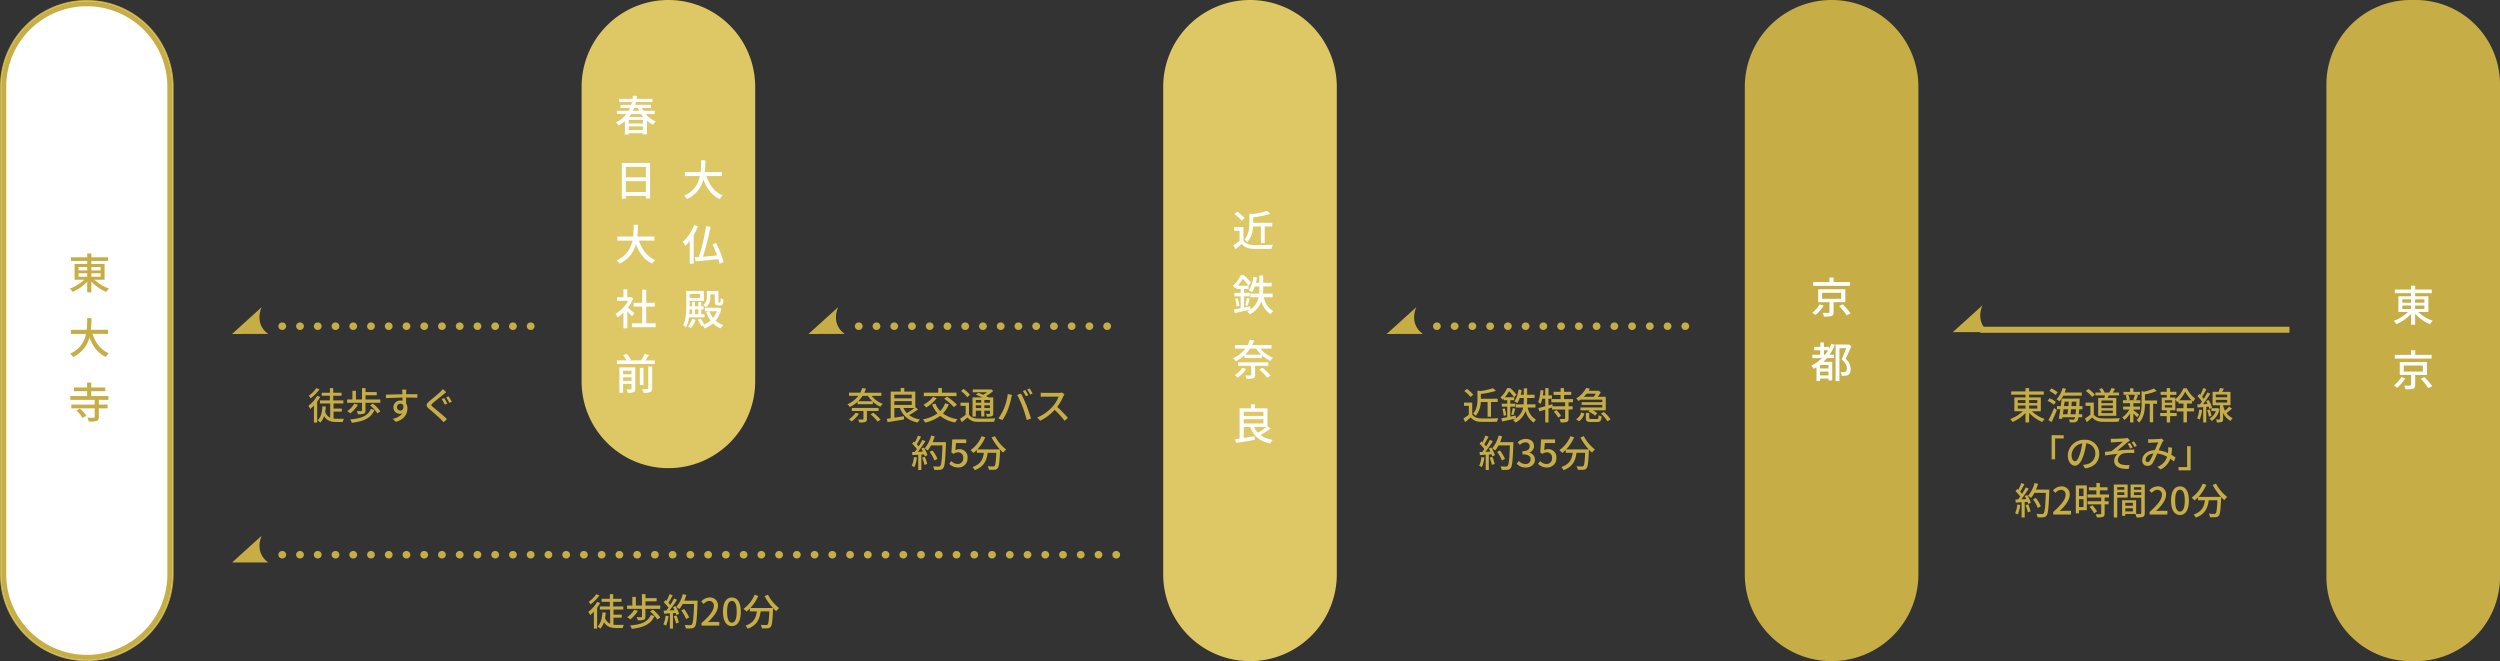
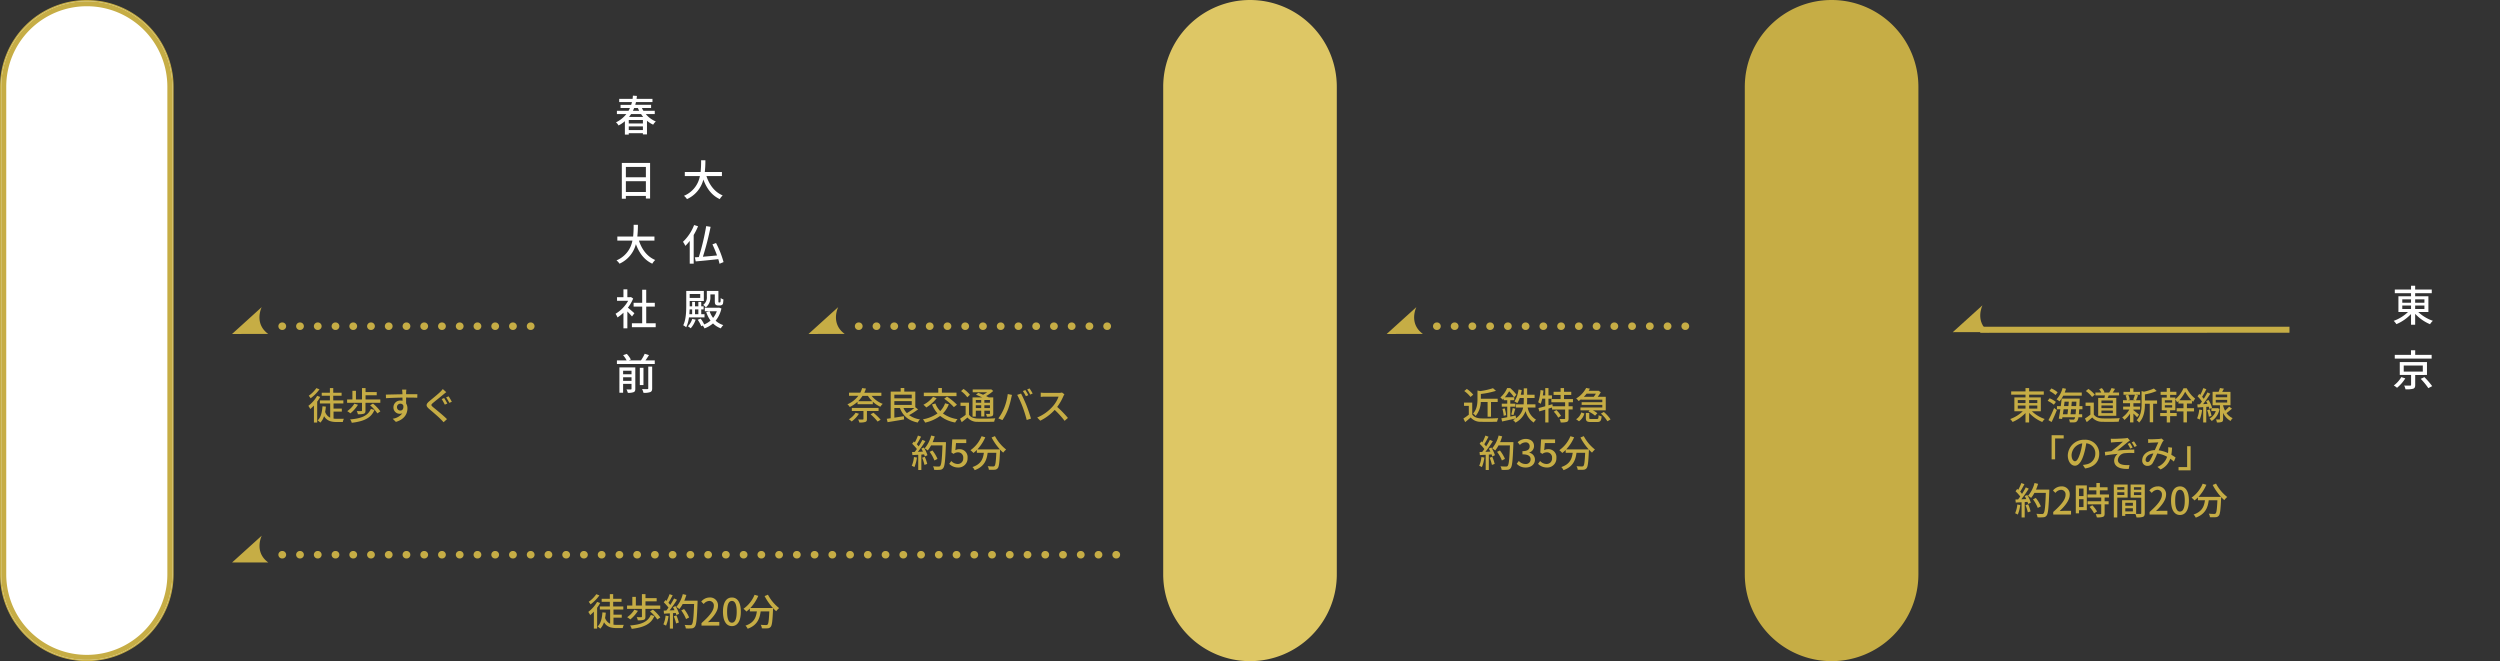
<svg xmlns="http://www.w3.org/2000/svg" width="1000.33" height="264.547">
  <rect width="100%" height="100%" fill="#333333" stroke="none" />
  <path d="M795.875 132.911c-5.876-4.262-2.624-10.751-2.624-10.751l-11.884 10.751s14.548-.017 14.508 0z" fill="#c6ad45" />
  <path d="M792.357 130.736h123.735v2.415H792.357zM34.731 2A32.7 32.7 0 002 34.731v195.085a32.74 32.74 0 0062.891 12.74 32.524 32.524 0 002.571-12.74V34.731A32.7 32.7 0 0034.731 2m0-2a34.731 34.731 0 0134.731 34.731v195.085a34.731 34.731 0 01-34.731 34.731A34.731 34.731 0 010 229.816V34.731A34.731 34.731 0 0134.731 0z" fill="#c6ad45" />
  <path d="M34.731.5a34.231 34.231 0 0134.231 34.231v195.085a34.231 34.231 0 01-34.231 34.231A34.231 34.231 0 01.5 229.816V34.731A34.231 34.231 0 0134.731.5z" fill="#fff" />
  <path d="M34.731 2.5A32.2 32.2 0 002.5 34.731v195.085a32.24 32.24 0 0061.93 12.545 32.027 32.027 0 002.532-12.545V34.731A32.2 32.2 0 0034.731 2.5m0-2a34.231 34.231 0 0134.231 34.231v195.085a34.231 34.231 0 01-34.231 34.231A34.231 34.231 0 01.5 229.816V34.731A34.231 34.231 0 0134.731.5z" fill="#c6ad45" />
-   <path d="M37.786 111.926a16.062 16.062 0 005.848 3.518 6.666 6.666 0 00-1.139 1.361 17.365 17.365 0 01-5.949-4.148v4.352h-1.649v-4.284a17.182 17.182 0 01-5.848 4.062 7.405 7.405 0 00-1.088-1.325 16.174 16.174 0 005.712-3.536h-3.825v-6.289h5.049v-1.241h-6.494v-1.462h6.494v-1.513h1.649v1.513h6.646v1.462h-6.646v1.241h5.3v6.289zm-6.391-3.723h3.5v-1.356h-3.5zm0 2.516h3.5v-1.377h-3.5zm5.151-3.875v1.359h3.705v-1.356zm3.705 2.5h-3.705v1.377h3.705zm-3.23 24.258c1.157 3.535 3.3 6.408 6.511 7.751a6.272 6.272 0 00-1.173 1.478c-3.179-1.478-5.236-4.232-6.561-7.836a11.759 11.759 0 01-6.562 7.836 5.527 5.527 0 00-1.206-1.325 10.578 10.578 0 006.374-7.9h-6.035v-1.632h6.324a42.636 42.636 0 00.2-4.692h1.717a43.175 43.175 0 01-.239 4.692h6.851v1.632zm2.516 26.383v1.9h3.519v1.512h-3.519v3.434c0 .9-.187 1.36-.867 1.6a10.641 10.641 0 01-3.144.255 6.085 6.085 0 00-.527-1.565c1.088.034 2.176.018 2.5.018.324-.018.391-.085.391-.324v-3.417h-9.349v-1.512h9.349v-1.9h-9.74v-1.512h6.715v-1.939h-5.236v-1.5h5.236v-1.971h1.643v1.971h5.609v1.5h-5.609v1.939h6.867v1.512zm-7.564 3.5a12.875 12.875 0 012.533 2.839l-1.479.936a11.976 11.976 0 00-2.431-2.942z" fill="#c6ad45" />
-   <path d="M267.448 0a34.731 34.731 0 0134.731 34.731v117.862a34.731 34.731 0 01-34.731 34.731 34.731 34.731 0 01-34.731-34.731V34.731A34.731 34.731 0 01267.448 0z" fill="#dec765" />
  <path d="M282.665 70.447c1.156 3.535 3.3 6.408 6.511 7.751a6.232 6.232 0 00-1.174 1.478c-3.178-1.478-5.235-4.232-6.561-7.836a11.755 11.755 0 01-6.561 7.836 5.506 5.506 0 00-1.207-1.325 10.577 10.577 0 006.374-7.9h-6.034v-1.632h6.323a42.635 42.635 0 00.2-4.692h1.717a42.9 42.9 0 01-.238 4.692h6.85v1.632zm-3.349 20.088a27.972 27.972 0 01-1.75 3.5v11.457h-1.581v-9.111a17.218 17.218 0 01-1.751 2.006 10.7 10.7 0 00-.952-1.632 18.29 18.29 0 004.454-6.714zm8.585 15.01a19.123 19.123 0 00-.493-1.852c-3.23.356-6.613.7-9.026.9l-.357-1.632c.492-.033 1.019-.067 1.6-.1a93.535 93.535 0 002.941-12.392l1.768.289a111.56 111.56 0 01-3.077 11.967c1.751-.137 3.723-.323 5.644-.511a50.008 50.008 0 00-1.836-4.437l1.445-.543a38.161 38.161 0 013.008 7.632zm-12.222 21.454a12.816 12.816 0 01-1.122 3.961 5.1 5.1 0 00-1.173-.8c1.1-2.26 1.207-5.508 1.207-7.887v-5.865h7.037v4.029h-5.66v2.142h.985v-1.8h1.14v1.8h1.342v-1.8h1.156v1.8h.952v1.224h-.952v1.921h1.309v1.274zm2.668.918a9.89 9.89 0 01-1.971 3.434 9.662 9.662 0 00-1.139-.8 7.34 7.34 0 001.751-2.941zm-2.4-4.113c-.033.612-.067 1.258-.118 1.921h1.121v-1.921zm.018-6.153v1.563h4.215v-1.567zm2.125 6.153v1.921h1.342v-1.921zm10.572-.391a11.588 11.588 0 01-2.311 4.912 7.994 7.994 0 003.059 1.751 6.147 6.147 0 00-.985 1.309 8.6 8.6 0 01-3.128-1.972 10.962 10.962 0 01-3.4 1.988 5.419 5.419 0 00-.714-1.138l-.578.272a12.81 12.81 0 00-1.428-2.584l1.173-.459a11.63 11.63 0 011.428 2.329 9.237 9.237 0 002.533-1.546 12.063 12.063 0 01-1.717-3.4l1.343-.322a9.616 9.616 0 001.394 2.651 8.739 8.739 0 001.477-2.657h-4.794v-1.411h5.439l.239-.051zm-4.419-4.675a4.965 4.965 0 01-1.819 4.249 4.947 4.947 0 00-1.071-.985 3.663 3.663 0 001.479-3.3v-2.295h4.623v3.961a1.974 1.974 0 00.034.561.247.247 0 00.187.085h.29a.311.311 0 00.22-.068c.052-.034.1-.153.136-.374a10.99 10.99 0 00.051-1.326 3.019 3.019 0 001.088.561 12.184 12.184 0 01-.17 1.666.918.918 0 01-.51.578 1.52 1.52 0 01-.748.17h-.725a1.436 1.436 0 01-.951-.323c-.255-.255-.341-.561-.341-1.564v-2.532h-1.767zm-25.841-73.1a10.17 10.17 0 004.011 2.958 5.137 5.137 0 00-1.053 1.292 10.713 10.713 0 01-2.482-1.564v5.456h-1.632v-.475h-5.661v.544h-1.547v-5.355a13.089 13.089 0 01-2.549 1.717 4.1 4.1 0 00-1.02-1.258 11.7 11.7 0 004.147-3.315h-3.773v-1.309h4.657q.306-.561.561-1.122h-3.753v-1.26h4.249c.119-.356.221-.73.306-1.1h-5.1v-1.292h5.355c.067-.425.1-.867.135-1.292l1.6.119c-.034.391-.085.782-.136 1.173h6.358v1.292h-6.6c-.085.374-.187.73-.289 1.1h6.341v1.258h-3.689a11.564 11.564 0 00.612 1.122h4.539v1.309zm-1.156 2.38h-5.661v1.394h5.661zm0 4.029v-1.479h-5.661v1.479zm-4.726-6.409c-.255.391-.527.765-.816 1.139h5.644a13.988 13.988 0 01-.833-1.139zm1.224-2.431c-.153.374-.306.748-.493 1.122h2.5a11.033 11.033 0 01-.51-1.122zm6.374 21.982v14.258h-1.682V78.41h-8.007v1.106h-1.614v-14.33zm-9.689 1.6v4.148h8.007v-4.148zm8.007 10.03v-4.318h-8.007v4.318zm-2.771 19.462c1.156 3.536 3.3 6.409 6.511 7.751a6.252 6.252 0 00-1.174 1.479c-3.178-1.479-5.235-4.233-6.561-7.836a11.755 11.755 0 01-6.561 7.836 5.512 5.512 0 00-1.207-1.325 10.576 10.576 0 006.374-7.905h-6.034v-1.634h6.323a42.647 42.647 0 00.2-4.692h1.717a42.905 42.905 0 01-.238 4.692h6.85v1.631zm-2.788 30.344c-.391-.492-1.156-1.308-1.852-2.006v6.766h-1.564v-6.273a14.986 14.986 0 01-2.38 1.905 7.436 7.436 0 00-.782-1.462 14.007 14.007 0 005.048-5.2h-4.453v-1.445h2.567v-3.128h1.564v3.128h1.173l.272-.05.883.594a15.677 15.677 0 01-2.108 3.655c.8.646 2.21 1.87 2.6 2.226zm9.486 2.72v1.564h-9.52v-1.562h4.114v-6.663h-3.434v-1.53h3.434v-5.236h1.615v5.236h3.436v1.53h-3.433v6.663zm-.374 14.86v1.445h-15.146v-1.445h3.893a11.313 11.313 0 00-1.411-2.091l1.479-.509a10.21 10.21 0 011.631 2.277l-.866.323h4.895a16.08 16.08 0 001.5-2.651l1.717.526c-.459.732-.936 1.479-1.411 2.125zm-7.786 11.355c0 .731-.153 1.122-.646 1.342a5.739 5.739 0 01-2.346.273 6.567 6.567 0 00-.527-1.36c.748.034 1.5.034 1.7.017.237-.017.305-.085.305-.306v-1.92h-3.365v3.535h-1.479V147.01h6.363zm-4.878-7.207v1.393h3.365v-1.393zm3.365 4.046v-1.446h-3.365v1.446zm4.777 1.682h-1.459v-6.918h1.462zm1.92-7.394h1.564v8.7c0 .833-.187 1.258-.764 1.5a7.032 7.032 0 01-2.72.289 5.5 5.5 0 00-.561-1.5c.952.034 1.87.034 2.125.017.272-.017.356-.086.356-.323z" fill="#fff" />
  <path d="M500.166 0a34.731 34.731 0 0134.731 34.731v195.085a34.731 34.731 0 01-34.731 34.731 34.731 34.731 0 01-34.731-34.731V34.731A34.731 34.731 0 01500.166 0z" fill="#dec765" />
-   <path d="M497.535 96.26c.748 1.173 2.142 1.717 4.012 1.785 1.886.067 5.66.017 7.785-.119a7.154 7.154 0 00-.528 1.615c-1.92.085-5.336.118-7.275.033-2.158-.085-3.62-.645-4.691-1.954-.8.7-1.615 1.377-2.5 2.108l-.816-1.632a25.64 25.64 0 002.465-1.751v-3.998h-2.179v-1.462h3.723zm-.782-7.939a12.788 12.788 0 00-2.839-2.685l1.173-.952a13.352 13.352 0 012.907 2.6zm4.657 2.3a10.221 10.221 0 01-2.346 6.324 3.961 3.961 0 00-1.155-1.1c1.8-1.937 2.006-4.521 2.006-6.561v-3.875l1.274.254a32.806 32.806 0 005.763-1.309l1.343 1.19a37.2 37.2 0 01-6.851 1.428v2.176h7.633v1.478h-3.026v6.664h-1.543v-6.664zm4.267 28.334c.628 2.482 1.853 4.522 3.791 5.508a5.207 5.207 0 00-1.054 1.309 8.846 8.846 0 01-3.689-5.219 9.727 9.727 0 01-4.573 5.235 7.208 7.208 0 00-1.121-1.173 13.153 13.153 0 001.19-.7 675.8 675.8 0 01-6.137 1.359l-.34-1.444a65.54 65.54 0 002.669-.493v-4.776h-2.482v-1.377h2.482v-1.547h-1.632v-.748c-.17.153-.34.323-.527.493a4.515 4.515 0 00-.969-1 11.6 11.6 0 003.077-4.25h1.394a20.73 20.73 0 012.822 2.992l-1.021 1.173h.018v1.343h-1.785v1.547h2.295v1.377h-2.295v4.5l2.447-.492.137 1.241a7.7 7.7 0 003.246-4.862h-3.3v-1.462h3.52c.05-.663.067-1.308.067-1.921v-.934h-1.836a10.834 10.834 0 01-1.088 2.311 7.781 7.781 0 00-1.325-.748 13 13 0 001.869-5.422l1.462.238a20.428 20.428 0 01-.459 2.141h1.378v-2.906h1.53v2.906h3.383v1.48h-3.383v.934c0 .613-.017 1.258-.068 1.921h3.838v1.462zm-10.42.374a15.477 15.477 0 01.663 3.076l-1.122.289a14.634 14.634 0 00-.577-3.093zm4.25-5.031a17.785 17.785 0 00-2.245-2.72 18.178 18.178 0 01-1.937 2.72zm-1.292 7.819a20.841 20.841 0 00.663-2.924l1.189.306c-.289.986-.595 2.125-.849 2.89zm6.136 17.374a11.96 11.96 0 005.032 3.638 6.137 6.137 0 00-1.072 1.309 12.733 12.733 0 01-3.416-2.294v1.121h-6.935v-1.071a15.162 15.162 0 01-3.519 2.363 4.38 4.38 0 00-1.071-1.224 12.362 12.362 0 004.947-3.842h-4.216v-1.427h5.117a10.806 10.806 0 00.833-2.091l1.733.22a15.972 15.972 0 01-.747 1.871h7.733v1.427zm-5.746 8.125a13.555 13.555 0 01-3.314 3.5 9.254 9.254 0 00-1.24-1 10.113 10.113 0 003.042-2.958zm3.621-1.257v3.637c0 .766-.17 1.14-.764 1.343a8.393 8.393 0 01-2.669.238 6.364 6.364 0 00-.562-1.377c.9.051 1.82.051 2.074.035s.34-.069.34-.29v-3.586h-5.269v-1.377h12.12v1.377zm2.414-4.454a12.6 12.6 0 01-1.971-2.414h-2.432a14.452 14.452 0 01-1.972 2.414zm.527 5.236a25.315 25.315 0 013.263 3.178l-1.376.833a21.744 21.744 0 00-3.179-3.28zm3.247 24.306a31.332 31.332 0 01-4.063 2.617 10.989 10.989 0 004.912 1.938 6.365 6.365 0 00-1 1.428c-4.233-.866-6.7-3.008-8.075-6.595h-2.532v4.386c1.377-.2 2.872-.443 4.317-.681l.1 1.48c-2.651.441-5.474.918-7.478 1.24l-.374-1.529q.789-.1 1.784-.255V163.39h4.521v-1.632h1.632v1.632h5v7.1zm-10.76-6.664v1.65h7.887v-1.65zm0 4.658h7.887v-1.716h-7.887zm4.13 1.394a8.108 8.108 0 001.547 2.329 28.75 28.75 0 003.417-2.329z" fill="#fff" />
  <path d="M732.882 0a34.731 34.731 0 0134.731 34.731v195.085a34.731 34.731 0 01-34.731 34.731 34.731 34.731 0 01-34.731-34.731V34.731A34.731 34.731 0 01732.882 0z" fill="#c6ad45" />
-   <path d="M729.72 122.283a15.389 15.389 0 01-3.312 3.774 8.4 8.4 0 00-1.292-.936 11.143 11.143 0 003.009-3.347zm10.539-7.9h-14.751v-1.514h6.493v-1.822h1.682v1.818h6.58zm-6.58 6.545v3.994c0 .85-.186 1.291-.832 1.512a10.358 10.358 0 01-3.06.222 6.434 6.434 0 00-.51-1.5c1.021.034 2.091.034 2.363.016.306 0 .391-.066.391-.289v-3.959h-4.523v-5.168h10.88v5.168zm-4.588-1.361h7.631v-2.42h-7.631zm8.26 2.211a29.863 29.863 0 013.128 3.621l-1.547.8a25.647 25.647 0 00-3.043-3.722zm-3.143 16.197a20.142 20.142 0 01-2.159 3.961h1.768v1.377h-2.839c-.442.509-.918 1-1.393 1.461h3.552v7.429h-1.5v-.7h-3.366v.934h-1.428v-5.524c-.374.221-.748.459-1.155.68a7.147 7.147 0 00-.918-1.291 16.21 16.21 0 004.233-2.992h-3.826v-1.377h3.179v-1.786h-2.43v-1.36h2.43v-1.752h1.462v1.752h1.955v.883a16.3 16.3 0 001-2.123zm-2.567 8.074h-3.366v1.394h3.366zm0 4.164v-1.529h-3.366v1.529zm-1.394-8.277a16.773 16.773 0 001.241-1.785h-1.666v1.785zm10.522-3.416c-.663 1.6-1.512 3.535-2.278 5.064a5.232 5.232 0 012.006 3.994 2.639 2.639 0 01-.884 2.381 2.939 2.939 0 01-1.155.391 9.264 9.264 0 01-1.547.017 3.942 3.942 0 00-.425-1.531 8.057 8.057 0 001.275.035 1.62 1.62 0 00.748-.187c.356-.2.475-.647.475-1.258 0-1-.475-2.26-2.073-3.654.629-1.327 1.325-3.094 1.8-4.438h-2.7v13.158h-1.547v-14.636h4.913l.237-.069z" fill="#fff" />
-   <path d="M964.599 0h2a33.731 33.731 0 0133.731 33.731v197.085a33.731 33.731 0 01-33.731 33.731h-2a33.731 33.731 0 01-33.731-33.731V33.731A33.731 33.731 0 01964.599 0z" fill="#c6ad45" />
  <path d="M967.622 124.847a16.053 16.053 0 005.847 3.518 6.673 6.673 0 00-1.139 1.361 17.365 17.365 0 01-5.949-4.148v4.352h-1.649v-4.283a17.2 17.2 0 01-5.847 4.062 7.451 7.451 0 00-1.088-1.325 16.17 16.17 0 005.711-3.536h-3.825v-6.289h5.049v-1.241h-6.494v-1.462h6.494v-1.513h1.649v1.513h6.646v1.462h-6.646v1.241h5.3v6.289zm-6.392-3.723h3.5v-1.359h-3.5zm0 2.516h3.5v-1.377h-3.5zm5.151-3.875v1.359h3.706v-1.359zm3.706 2.5h-3.706v1.377h3.706zm-7.65 29.135a15.355 15.355 0 01-3.314 3.773 8.4 8.4 0 00-1.292-.935 11.158 11.158 0 003.009-3.348zm10.539-7.905h-14.755v-1.512h6.494v-1.819h1.682v1.819h6.579zm-6.579 6.545v3.994c0 .851-.186 1.292-.832 1.513a10.361 10.361 0 01-3.06.222 6.459 6.459 0 00-.51-1.5c1.02.034 2.091.034 2.363.016.306 0 .391-.067.391-.289v-3.96h-4.522v-5.168h10.881v5.168zm-4.589-1.36h7.632v-2.413h-7.632zm8.261 2.21a30.081 30.081 0 013.128 3.621l-1.547.8a25.655 25.655 0 00-3.043-3.723z" fill="#fff" />
  <path d="M807.375 162.275h3.09v1.215h-3.09zm0-2.2h3.09v1.2h-3.09zm7.815 0v1.2h-3.27v-1.205zm0 3.42h-3.27v-1.22h3.27zm1.41 1.065v-5.55h-4.68v-1.1h5.865v-1.29h-5.865v-1.335h-1.455v1.335h-5.73v1.29h5.73v1.095h-4.455v5.55h3.375a14.271 14.271 0 01-5.04 3.115 6.539 6.539 0 01.96 1.17 15.177 15.177 0 005.16-3.585v3.785h1.455v-3.84a15.321 15.321 0 005.25 3.66 5.853 5.853 0 011-1.2 14.186 14.186 0 01-5.16-3.105zm16.38-6.23v-1.26h-6.825c.2-.495.375-.99.525-1.5l-1.38-.3a10.7 10.7 0 01-2.415 4.515 8.251 8.251 0 011.185.81 12.11 12.11 0 001.5-2.265zm-9.66-1.36a9.779 9.779 0 00-2.505-1.545l-.78 1.005a10.667 10.667 0 012.445 1.64zm-.69 3.85a10.033 10.033 0 00-2.52-1.45l-.78 1.02a10.337 10.337 0 012.475 1.56zm-1.725 8.05a61.985 61.985 0 002.115-4.815l-1.11-.78a43.809 43.809 0 01-2.265 4.835zm7.575-3.12c.075-.585.15-1.26.225-1.98h1.965c-.045.8-.105 1.455-.165 1.98zm-.975-1.98c-.09.705-.165 1.4-.24 1.98h-1.845c.09-.63.195-1.29.285-1.98zm.285-3.06c-.045.57-.1 1.17-.165 1.785h-1.755c.075-.6.15-1.2.225-1.785zm1.035 1.785c.06-.6.12-1.215.165-1.785h1.84c-.03.645-.06 1.245-.09 1.785zm4.425 1.275v-1.27h-1.215c.03-.7.075-1.5.1-2.385.015-.165.03-.615.03-.615h-7.23a69.9 69.9 0 01-.36 3h-1.515v1.27h1.35a91.575 91.575 0 01-.63 3.75l1.335.12.12-.69h5.095a1.878 1.878 0 01-.285.735.59.59 0 01-.54.225c-.3 0-.93-.015-1.65-.075a2.772 2.772 0 01.345 1.155 11.215 11.215 0 001.89 0 1.374 1.374 0 001.09-.58 3.305 3.305 0 00.48-1.455h1.485v-1.2h-1.335c.06-.555.105-1.2.15-1.98zm12.165-2.47h-4.56v-1.05h4.56zm0 2.01h-4.56v-1.065h4.56zm0 2.01h-4.56v-1.05h4.56zm-5.865-6.09v7.14h7.245v-7.14h-3.45c.135-.315.285-.66.42-1.02h4.14v-1.14h-2.535c.285-.42.615-.945.93-1.47l-1.41-.33a12.849 12.849 0 01-.93 1.8h-2.22l.33-.135a5.275 5.275 0 00-1.05-1.635l-1.08.42a7.177 7.177 0 01.84 1.35h-2.34v1.14h3.81c-.06.33-.135.69-.21 1.02zm-1.35-1.305a11.779 11.779 0 00-2.565-2.3l-1.035.84a11.269 11.269 0 012.505 2.37zm-.4 3.18h-3.29v1.29h1.92v3.525a22.612 22.612 0 01-2.175 1.545l.72 1.44a96.22 96.22 0 002.2-1.86 5.137 5.137 0 004.145 1.725c1.71.075 4.725.045 6.42-.03a6.354 6.354 0 01.465-1.425c-1.875.12-5.2.165-6.87.105s-2.88-.54-3.54-1.575zm16.45-3.15a14.446 14.446 0 01-.675 1.965l1.035.225h-3.3l.87-.225a6.939 6.939 0 00-.6-1.965zm1.665 7.965c-.345-.285-1.725-1.41-2.265-1.785v-.255h2.655v-1.185h-2.655v-1.365h2.79v-1.185h-1.755c.255-.51.54-1.245.825-1.95l-1.05-.24h1.815V156.8h-2.625v-1.425h-1.35v1.425h-2.625v1.155h1.845l-1.02.255a7.189 7.189 0 01.53 1.935h-1.55v1.185h2.82v1.365h-2.77v1.185h2.5a10.249 10.249 0 01-2.865 3.15 5.748 5.748 0 01.9 1.005 11.284 11.284 0 002.235-2.52v3.51h1.35v-3.555c.555.525 1.155 1.125 1.455 1.485zm7.2-5.67h-4.86v-2.43a22.86 22.86 0 004.71-1.365l-1.125-1.005a19.812 19.812 0 01-3.99 1.29l-.93-.27v5.19c0 2.07-.18 4.635-2 6.48a3.362 3.362 0 01.99.96c2.07-2.085 2.34-5.2 2.34-7.425v-.135h1.94v7.43h1.35v-7.43h1.575zm8.865-.09a13.683 13.683 0 002.385-3.435 16.027 16.027 0 002.55 3.435zm-2.835.93h-2.925v-.93h2.925zm0 1.98h-2.925v-.945h2.925zm5.91-1.6h2.01v-1.16c.165.165.345.315.51.465a8 8 0 01.78-1.275 12.711 12.711 0 01-3.39-4.155h-1.29a11.823 11.823 0 01-3.255 4.41v-.675h-2.09V158h2.51v-1.23h-2.51v-1.485h-1.35v1.485h-2.45V158h2.46v1.08h-2.01v5.09h2.01v1.08h-2.63v1.26h2.625v2.53h1.345v-2.535h2.63v-1.26h-2.63v-1.075h2.09v-4.35a5.253 5.253 0 01.69 1.14c.195-.15.375-.315.555-.48v.99h2.01v1.87h-2.73v1.275h2.73v4.41h1.38v-4.41h2.85v-1.275h-2.85zm4.92 2.4a11.484 11.484 0 01-.84 3.51 7.136 7.136 0 011.02.5 13.679 13.679 0 00.975-3.82zm3.81-1.125a8.319 8.319 0 01.27.915l1.065-.5a12.24 12.24 0 00-1.4-3.105l-.99.42a11.263 11.263 0 01.57 1.125l-1.77.105c.98-1.245 2.06-2.835 2.9-4.17l-1.155-.525a27.015 27.015 0 01-1.485 2.58 9.269 9.269 0 00-.66-.81c.54-.825 1.185-2.025 1.71-3.045l-1.23-.45a17.953 17.953 0 01-1.215 2.73 9.753 9.753 0 00-.405-.39l-.7.93a14.365 14.365 0 011.78 2.115c-.27.39-.555.765-.81 1.095l-1.05.06.135 1.215c.66-.03 1.41-.09 2.22-.135v6.135h1.23v-6.225zm-.645 1.375a10.133 10.133 0 01.69 2.64l1.065-.33a11.608 11.608 0 00-.75-2.61zm4.2-.825l-.195.03h-2.3v1.155h1.77a5.478 5.478 0 01-2.515 3.015 4.425 4.425 0 01.87.96 7.144 7.144 0 003.135-4.845zm-.75-3.3h4.575v1.075h-4.575zm0-2.115h4.575v1.08h-4.575zm5.355 4.815a15.3 15.3 0 01-1.635 1.65 10.242 10.242 0 01-.78-2.07v-.105h2.955v-5.385h-3.315c.225-.39.465-.825.69-1.26l-1.575-.27a12.747 12.747 0 01-.555 1.53h-2.4v5.385h2.94v5.46c0 .165-.045.21-.225.21-.18.015-.75.015-1.35 0a5.008 5.008 0 01.36 1.2 5.074 5.074 0 001.95-.21c.435-.2.525-.555.525-1.185v-2.46a7.164 7.164 0 002.985 3.255 5.366 5.366 0 01.84-1.125 6 6 0 01-2.46-2.025c.69-.495 1.485-1.155 2.19-1.77zM820.92 174.15v9.645h1.395v-8.355h3.435v-1.29zm19.05 7.455a5.552 5.552 0 00-5.88-5.655 6.5 6.5 0 00-6.7 6.24c0 2.505 1.365 4.155 2.85 4.155s2.73-1.695 3.63-4.755a29.869 29.869 0 00.9-4.215 3.988 3.988 0 013.63 4.185 4.314 4.314 0 01-3.63 4.26 9.271 9.271 0 01-1.335.21l.885 1.41c3.64-.525 5.65-2.685 5.65-5.835zm-11.07.435a5.014 5.014 0 014.275-4.635 23.881 23.881 0 01-.825 3.87c-.69 2.31-1.395 3.285-2.07 3.285-.645 0-1.38-.79-1.38-2.52zm15.69-6.495l.075 1.53c.39-.045.855-.09 1.245-.12.63-.06 2.91-.165 3.555-.21a56.216 56.216 0 01-4.635 3.78c-.765.09-1.8.21-2.61.3l.135 1.425c1.68-.285 3.54-.51 5.025-.645a3.576 3.576 0 00-1.44 2.64c0 2.385 2.085 3.54 5.835 3.375l.315-1.55a12.277 12.277 0 01-2.2-.03c-1.365-.18-2.46-.675-2.46-2.04a3.019 3.019 0 012.73-2.655 23.943 23.943 0 013.84-.06l-.015-1.4c-2.01 0-4.62.18-6.78.405 1.125-.885 3-2.445 4.1-3.345.255-.2.7-.51.96-.675l-.955-1.07a5.4 5.4 0 01-.915.165c-.885.09-3.855.225-4.5.225-.48 0-.885-.02-1.305-.045zm7.65 1.695l-.9.39a12.174 12.174 0 011.05 1.875l.945-.42a16.634 16.634 0 00-1.095-1.845zm1.62-.63l-.9.4a11.357 11.357 0 011.11 1.85l.93-.435a13.371 13.371 0 00-1.14-1.815zm5.655-.9l.06 1.545c.375-.06.855-.105 1.17-.12.675-.03 2.28-.105 2.88-.12-.405.825-.915 2-1.41 3.09-2.97.1-5.04 1.83-5.04 4.095a2.049 2.049 0 002.1 2.22 2.327 2.327 0 002.085-1.15 30.37 30.37 0 001.8-3.8 10.534 10.534 0 013.97 1.3 6.452 6.452 0 01-3.88 4.04l1.26 1.035a7.206 7.206 0 003.885-4.29q.787.563 1.44 1.125l.69-1.62c-.465-.33-1.035-.7-1.71-1.095a25.236 25.236 0 00.3-2.85l-1.56-.165a9.705 9.705 0 01.015 1.485q-.022.4-.09.855a13.175 13.175 0 00-3.75-1.11c.6-1.35 1.215-2.76 1.62-3.42a3.044 3.044 0 01.45-.555l-.945-.75a3.418 3.418 0 01-.87.18c-.66.045-2.475.135-3.285.135a11.385 11.385 0 01-1.185-.06zm-.975 8.28c0-1.125 1.125-2.325 3.09-2.535a17.637 17.637 0 01-1.455 2.925 1.007 1.007 0 01-.84.51.8.8 0 01-.795-.9zm18 4.2v-9.645h-1.395v8.355h-3.435v1.29zm-69.345 13.675a11.336 11.336 0 01-.885 3.51 5.863 5.863 0 011.065.525 13.889 13.889 0 001-3.825zm3.285.27a16.2 16.2 0 01.915 2.88l1.11-.39a16.358 16.358 0 00-.975-2.835zm-.33-3.63a12.9 12.9 0 01.63 1.2l-1.995.075a47.084 47.084 0 002.985-4.26l-1.185-.51a27.954 27.954 0 01-1.515 2.61 8.739 8.739 0 00-.735-.87c.54-.81 1.17-2 1.71-3.015l-1.26-.45a17.3 17.3 0 01-1.23 2.715l-.405-.36-.675.93a16.142 16.142 0 011.89 2.1c-.3.42-.585.81-.87 1.17l-1.05.03.12 1.23c.69-.045 1.485-.09 2.34-.135v6.1h1.245v-6.175l1.11-.075a7.556 7.556 0 01.27.84l1.065-.51a12.675 12.675 0 00-1.44-3.075zm9.84-2.61h-5.31a19.86 19.86 0 00.825-2.3l-1.425-.33a12.551 12.551 0 01-2.6 5.13 10.428 10.428 0 011.23.84 11.66 11.66 0 001.32-2.01h4.575c-.195 5.505-.435 7.725-.915 8.2a.719.719 0 01-.645.255c-.36 0-1.26-.015-2.235-.09a3.142 3.142 0 01.465 1.4 14.338 14.338 0 002.31-.015 1.6 1.6 0 001.32-.69c.63-.765.825-3.1 1.08-9.72zm-3.375 6.72a14.151 14.151 0 00-2.025-3.375l-1.125.555a14.738 14.738 0 011.92 3.45zm4.95 3.255h7.125v-1.47h-2.76c-.54 0-1.23.045-1.8.1 2.34-2.235 4.035-4.44 4.035-6.57a3.122 3.122 0 00-3.335-3.31 4.286 4.286 0 00-3.36 1.65l.975.96a2.994 2.994 0 012.175-1.23 1.793 1.793 0 011.875 2.025c0 1.815-1.68 3.96-4.935 6.84zm12.12-10.38v3.015h-1.8v-3.015zm-1.8 7.41v-3.165h1.8v3.165zm3.12-8.67h-4.41v11.175h1.29v-1.26h3.12zm1.08 8.6a11.126 11.126 0 011.815 2.56l1.185-.72a11.047 11.047 0 00-1.875-2.49zm7.785-3.76v-1.23h-3.645v-1.65h3.09v-1.21h-3.09v-1.71h-1.395v1.71h-3v1.215h3v1.65h-3.57v1.225h5.505v1.5h-5.46v1.23h5.46v3.67c0 .21-.075.27-.315.285-.225 0-1.05 0-1.89-.03a5.193 5.193 0 01.45 1.305 7.375 7.375 0 002.46-.225c.495-.21.66-.585.66-1.305v-3.69h1.6v-1.23h-1.6v-1.51zm6.15-4.14v1.04h-2.835v-1.035zm-2.835 3.14v-1.11h2.835v1.11zm4.155 1.035v-5.22h-5.535v13.17h1.38v-7.95zm2.52-1.005v-1.14h2.925v1.14zm2.925-3.165v1.035h-2.925v-1.035zm-6.39 9.69v-1.245h3.045v1.245zm3.045-3.435v1.17h-3.045v-1.17zm4.755-7.305h-5.67v5.25h4.26v6.165c0 .255-.075.33-.345.345-.24 0-.96.015-1.7-.015v-5.49h-5.62v6.285h1.275v-.75h4.05a6.248 6.248 0 01.435 1.365 7.593 7.593 0 002.61-.24c.54-.24.7-.69.7-1.485zm1.92 11.985h7.125v-1.47h-2.76c-.54 0-1.23.045-1.8.1 2.34-2.235 4.035-4.44 4.035-6.57a3.122 3.122 0 00-3.33-3.315 4.286 4.286 0 00-3.36 1.65l.975.96a2.994 2.994 0 012.175-1.23 1.793 1.793 0 011.875 2.025c0 1.815-1.68 3.96-4.935 6.84zm12.165.195c2.16 0 3.57-1.92 3.57-5.76 0-3.81-1.41-5.685-3.57-5.685s-3.57 1.86-3.57 5.685 1.41 5.76 3.57 5.76zm0-1.365c-1.125 0-1.92-1.2-1.92-4.4 0-3.165.8-4.32 1.92-4.32s1.92 1.155 1.92 4.32c0 3.2-.795 4.4-1.92 4.4zm13.08-10.65a23.043 23.043 0 003.33 4.77h-9.03a16.857 16.857 0 003.18-4.85l-1.485-.435a12.73 12.73 0 01-4.44 5.595 10.462 10.462 0 011.185 1.11 12.783 12.783 0 001.365-1.215v1.155h2.805c-.315 2.37-1.11 4.56-4.56 5.7a4.4 4.4 0 01.885 1.245c3.855-1.41 4.815-4.035 5.19-6.945h3.465c-.15 3.48-.345 4.89-.69 5.25a.8.8 0 01-.645.21c-.345 0-1.2-.015-2.115-.105a3.2 3.2 0 01.465 1.41 16.91 16.91 0 002.325 0 1.617 1.617 0 001.23-.615c.51-.585.72-2.325.915-6.87.015-.135.015-.45.015-.585a13.7 13.7 0 001.26 1.23 7.672 7.672 0 011.17-1.245 16.609 16.609 0 01-4.47-5.355zm-290.123-33.185v5.88h1.365v-5.88h2.67v-1.305h-6.735v-1.92a32.786 32.786 0 006.045-1.26l-1.185-1.05a29.025 29.025 0 01-5.085 1.155l-1.125-.225v3.42c0 1.8-.18 4.08-1.77 5.79a3.513 3.513 0 011.02.975 9.028 9.028 0 002.07-5.58zm-5.745-2.94a11.779 11.779 0 00-2.565-2.3l-1.035.84a11.269 11.269 0 012.5 2.37zm-.405 3.18h-3.285v1.29h1.92v3.525a22.612 22.612 0 01-2.175 1.545l.72 1.44a96.22 96.22 0 002.2-1.86 5.137 5.137 0 004.145 1.725c1.71.075 4.725.045 6.42-.03a6.354 6.354 0 01.465-1.425c-1.875.12-5.2.165-6.87.105-1.65-.06-2.88-.54-3.54-1.575zm13.05-2.145a16.067 16.067 0 001.71-2.4 15.739 15.739 0 011.98 2.4zm12.255 4.11v-1.29h-3.39c.045-.585.06-1.155.06-1.7v-.82h2.985v-1.305h-2.985v-2.565h-1.35v2.565h-1.215a18.3 18.3 0 00.4-1.89l-1.29-.21a11.478 11.478 0 01-1.645 4.785 6.764 6.764 0 011.17.66 9.565 9.565 0 00.96-2.04h1.62v.825c0 .54-.015 1.11-.06 1.7h-3.105v1.285h2.91a6.793 6.793 0 01-2.865 4.29l-.12-1.095-2.16.435v-3.975h2.025v-1.215h-2.025v-1.365h1.575v-1.185h-.015l.9-1.035a18.237 18.237 0 00-2.49-2.64h-1.23a10.239 10.239 0 01-2.715 3.75 4 4 0 01.855.885c.165-.15.315-.3.465-.435v.66h1.44v1.365h-2.19v1.215h2.19v4.215c-.885.18-1.695.33-2.355.435l.3 1.275c1.515-.33 3.51-.765 5.415-1.2a11.407 11.407 0 01-1.05.62 6.377 6.377 0 01.99 1.035 8.585 8.585 0 004.035-4.625 7.8 7.8 0 003.255 4.6 4.631 4.631 0 01.935-1.15 7.126 7.126 0 01-3.35-4.86zm-13.23.57a12.924 12.924 0 01.51 2.73l.99-.255a13.648 13.648 0 00-.585-2.715zm4.41 2.46c.225-.675.495-1.68.75-2.55l-1.05-.27a18.4 18.4 0 01-.585 2.58zm16.14-1.365a10.83 10.83 0 011.785 2.385l1.11-.72a10.727 10.727 0 00-1.845-2.31zm7.68-3.78v-1.285h-3.57v-1.64h2.895v-1.26h-2.895v-1.5h-1.38v1.5h-2.8v1.26h2.8v1.64h-3.69v1.29h5.505v1.6h-4.965l-.12-.84-1.575.465v-2.655h1.395v-1.32h-1.395v-2.925h-1.29v2.925h-.975c.12-.63.195-1.29.27-1.935l-1.2-.21a17.387 17.387 0 01-.93 4.89 10.521 10.521 0 011.005.63 13 13 0 00.615-2.055h1.215v3.015c-1.035.3-1.98.555-2.73.735l.36 1.335 2.37-.705v5.13h1.29v-5.535l1.44-.45v.8h5.22v3.535c0 .21-.075.27-.315.27-.24.01-1.05.01-1.89-.015a5.544 5.544 0 01.435 1.4 8.08 8.08 0 002.475-.23c.51-.24.675-.645.675-1.395v-3.57h1.635v-1.29h-1.635v-1.605zm9.195-3.45a13.394 13.394 0 01-.885 1.265h-3.96a12.362 12.362 0 001.11-1.26zm-5.91 2.4h8.46v1.02h-8.265v1.065h8.265v1.05h-8.745v1.14h3.66l-.465.48a9.747 9.747 0 012.635 1.665l.93-.975a8.592 8.592 0 00-1.83-1.17h5.19v-5.41h-3.21a15.039 15.039 0 001.23-1.83l-.96-.615-.225.045h-3.685c.18-.285.345-.57.51-.855l-1.5-.285a10.664 10.664 0 01-4 4.215 4.916 4.916 0 01.99 1.02 10.52 10.52 0 001.02-.75zm-.855 8.665a5.649 5.649 0 002.145-3.1l-1.245-.45a4.881 4.881 0 01-2.07 2.73zm4.9-.91c-.675 0-.81-.06-.81-.435v-2.01h-1.35v2.025c0 1.245.375 1.62 2.01 1.62h2.49c1.26 0 1.665-.435 1.8-2.265a3.663 3.663 0 01-1.2-.48c-.055 1.35-.16 1.545-.73 1.545zm3.86-2.16a13.681 13.681 0 012.595 3.06l1.26-.72a14.068 14.068 0 00-2.7-3zm-47.82 17.37a11.336 11.336 0 01-.885 3.51 5.862 5.862 0 011.065.525 13.889 13.889 0 001.005-3.835zm3.285.27a16.2 16.2 0 01.915 2.88l1.11-.39a16.358 16.358 0 00-.975-2.835zm-.33-3.63a12.9 12.9 0 01.63 1.2l-1.995.075a47.083 47.083 0 002.985-4.26l-1.185-.51a27.954 27.954 0 01-1.515 2.61 8.739 8.739 0 00-.735-.87c.54-.81 1.17-1.995 1.71-3.015l-1.26-.45a17.3 17.3 0 01-1.23 2.71l-.4-.36-.675.93a16.142 16.142 0 011.89 2.1c-.3.42-.585.81-.87 1.17l-1.05.03.12 1.23c.69-.045 1.485-.09 2.34-.135v6.105h1.245v-6.18l1.11-.075a7.556 7.556 0 01.27.84l1.065-.51a12.676 12.676 0 00-1.445-3.075zm9.84-2.61h-5.31a19.86 19.86 0 00.825-2.3l-1.425-.33a12.551 12.551 0 01-2.6 5.13 10.427 10.427 0 011.23.84 11.66 11.66 0 001.32-2.01h4.575c-.195 5.5-.435 7.725-.915 8.2a.719.719 0 01-.645.255c-.36 0-1.26-.015-2.235-.09a3.142 3.142 0 01.465 1.4 14.338 14.338 0 002.31-.015 1.6 1.6 0 001.32-.69c.63-.765.825-3.1 1.08-9.72zm-3.375 6.72a14.151 14.151 0 00-2.025-3.375l-1.125.555a14.738 14.738 0 011.92 3.45zm8.31 3.45c2.025 0 3.69-1.17 3.69-3.165a2.8 2.8 0 00-2.28-2.76v-.075a2.668 2.668 0 001.905-2.6c0-1.815-1.395-2.85-3.375-2.85a4.653 4.653 0 00-3.165 1.335l.9 1.08a3.215 3.215 0 012.205-1.035 1.534 1.534 0 011.7 1.59c0 1.11-.72 1.935-2.895 1.935v1.275c2.49 0 3.27.8 3.27 2.01a1.856 1.856 0 01-2.1 1.845 3.568 3.568 0 01-2.615-1.215l-.84 1.11a4.582 4.582 0 003.6 1.515zm8.55 0a3.642 3.642 0 003.72-3.83 3.175 3.175 0 00-3.36-3.51 3.157 3.157 0 00-1.515.39l.255-2.835h4.1v-1.47h-5.6l-.33 5.25.84.555a2.9 2.9 0 011.77-.63 2.048 2.048 0 012.1 2.31 2.158 2.158 0 01-2.19 2.355 3.533 3.533 0 01-2.58-1.185l-.825 1.125a4.886 4.886 0 003.615 1.47zm13.335-12.02a23.043 23.043 0 003.33 4.77h-9.03a16.857 16.857 0 003.18-4.845l-1.485-.435a12.73 12.73 0 01-4.44 5.595 10.462 10.462 0 011.185 1.11 12.783 12.783 0 001.365-1.215v1.155h2.805c-.315 2.37-1.11 4.56-4.56 5.7a4.4 4.4 0 01.885 1.245c3.855-1.41 4.815-4.035 5.19-6.945h3.465c-.15 3.48-.345 4.89-.69 5.25a.8.8 0 01-.645.21c-.345 0-1.2-.015-2.115-.1a3.2 3.2 0 01.465 1.41 16.91 16.91 0 002.325 0 1.617 1.617 0 001.23-.615c.51-.585.72-2.325.915-6.87.015-.135.015-.45.015-.585a13.7 13.7 0 001.255 1.225 7.672 7.672 0 011.17-1.245 16.609 16.609 0 01-4.47-5.355zm-290.016-9.895a8.922 8.922 0 01-2.685 2.61 8.057 8.057 0 011.095.885 12 12 0 002.925-3.09zm9.18-.705v-1.215h-10.695v1.215h4.65v3.165c0 .2-.075.24-.3.255s-1.035.015-1.83-.03a5.594 5.594 0 01.495 1.215 7.427 7.427 0 002.355-.21c.525-.18.675-.51.675-1.185v-3.21zm-3.195 1.335a19.181 19.181 0 012.805 2.895l1.215-.735a22.413 22.413 0 00-2.88-2.805zm-4.95-5.265a12.878 12.878 0 001.74-2.13h2.15a11.153 11.153 0 001.74 2.13zm9.27-2.13v-1.26h-6.825a14.011 14.011 0 00.66-1.65l-1.53-.2a9.457 9.457 0 01-.735 1.845h-4.515v1.26h3.72a10.915 10.915 0 01-4.365 3.395 3.864 3.864 0 01.945 1.08 13.362 13.362 0 003.1-2.085v.945h6.12v-.99a11.2 11.2 0 003.015 2.025 5.4 5.4 0 01.95-1.155 10.551 10.551 0 01-4.44-3.21zm13.215 4.86a25.362 25.362 0 01-3.015 2.055 7.122 7.122 0 01-1.365-2.055zm-8.025-2.745h6.96v1.515h-6.96zm6.96-2.6v1.465h-6.96v-1.46zm1.425 5.04v-6.27h-4.41v-1.44h-1.445v1.44h-3.99v10.67q-.877.135-1.575.225l.33 1.35c1.77-.285 4.26-.7 6.6-1.095l-.09-1.305c-1.275.21-2.595.42-3.81.6v-3.87h2.235c1.22 3.165 3.4 5.055 7.13 5.82a5.619 5.619 0 01.885-1.26 9.717 9.717 0 01-4.335-1.71 27.5 27.5 0 003.585-2.31zm16.485-5.83h-5.85v-1.86h-1.44v1.86h-5.79v1.38h13.08zm-4.94 2.43a22.46 22.46 0 013.89 3.36l1.23-.96a22.383 22.383 0 00-3.975-3.24zm-4.44-.75a11.528 11.528 0 01-3.855 3.15 11.6 11.6 0 011.155 1.1 15.86 15.86 0 004.14-3.7zm4.82 2.565a8.617 8.617 0 01-1.95 3.12 9.063 9.063 0 01-1.95-3.045l-1.335.4a11.937 11.937 0 002.205 3.59 14.76 14.76 0 01-5.835 2.355 7.809 7.809 0 01.885 1.32 15.965 15.965 0 006-2.685 12.988 12.988 0 006.015 2.64 6.671 6.671 0 01.93-1.335 13.056 13.056 0 01-5.835-2.28 11.147 11.147 0 002.355-3.66zm14.445-1.32v1.1h-2.16v-1.1zm3.495 1.1h-2.235v-1.1h2.235zm-2.235 2.14v-1.125h2.235v1.125zm-3.42 0v-1.125h2.16v1.125zm0 1.05h2.16v2.31h1.26v-2.31h2.235v1.05c0 .18-.06.24-.225.24-.18 0-.75.015-1.38-.015a3.824 3.824 0 01.375 1.125 5.7 5.7 0 002.01-.2c.435-.195.54-.51.54-1.14V159h-1.845c-.285-.165-.63-.345-1.02-.525a14.83 14.83 0 002.865-2.04l-.84-.665-.285.075h-7.095v1.1h5.8a12.089 12.089 0 01-1.65 1c-.66-.285-1.35-.555-1.935-.765l-.9.75c.765.3 1.665.69 2.475 1.08h-3.85v7.68h1.3zm-2.355-6.375a11.9 11.9 0 00-2.565-2.34l-.975.87a11.541 11.541 0 012.5 2.475zm-.375 3.15h-3.39v1.29h2.055v3.585a23.4 23.4 0 01-2.235 1.56l.66 1.38c.84-.63 1.59-1.25 2.31-1.86a5 5 0 004.065 1.725c1.74.06 4.89.03 6.615-.045a6.938 6.938 0 01.45-1.37c-1.905.135-5.355.18-7.05.1-1.65-.065-2.835-.515-3.48-1.565zm22.545-5.04l-.98.405a18.041 18.041 0 011.2 2.07l.975-.42a18.818 18.818 0 00-1.195-2.055zm1.695-.645l-.96.4a16.727 16.727 0 011.23 2.07l.975-.435a26.6 26.6 0 00-1.245-2.035zm-10.175 7.875a19.229 19.229 0 01-2.32 4.11l1.635.69a21.759 21.759 0 002.2-4.185 31.977 31.977 0 001.32-4.62c.075-.33.21-.9.315-1.275l-1.7-.345a22.641 22.641 0 01-1.45 5.625zm7.4-.465a51.17 51.17 0 011.635 5.22l1.71-.555c-.4-1.41-1.2-3.75-1.77-5.19-.6-1.515-1.59-3.69-2.205-4.815l-1.545.51a40.02 40.02 0 012.175 4.83zm16.725-5.055l-.975-.72a4.55 4.55 0 01-1.305.15h-5.565a16.049 16.049 0 01-1.635-.1v1.695c.24-.015 1.05-.09 1.635-.09h5.5a12.341 12.341 0 01-2.38 3.96 16.855 16.855 0 01-6.165 4.39l1.215 1.275a19.691 19.691 0 005.775-4.32 33.663 33.663 0 013.975 4.38l1.32-1.17a39.869 39.869 0 00-4.29-4.395 20.531 20.531 0 002.46-4.275 5.178 5.178 0 01.435-.78zm-60.21 25.095a11.336 11.336 0 01-.885 3.51 5.862 5.862 0 011.065.525 13.889 13.889 0 001.005-3.835zm3.285.27a16.2 16.2 0 01.915 2.88l1.11-.39a16.358 16.358 0 00-.975-2.835zm-.33-3.63a12.9 12.9 0 01.63 1.2l-2 .075a47.083 47.083 0 002.99-4.265l-1.185-.51a27.954 27.954 0 01-1.515 2.61 8.739 8.739 0 00-.735-.87c.54-.81 1.17-1.995 1.71-3.015l-1.26-.45a17.3 17.3 0 01-1.23 2.715l-.4-.36-.675.93a16.142 16.142 0 011.89 2.1c-.3.42-.585.81-.87 1.17l-1.05.03.12 1.23c.69-.045 1.485-.09 2.34-.135v6.105h1.245v-6.18l1.11-.075a7.556 7.556 0 01.27.84l1.065-.51a12.676 12.676 0 00-1.44-3.075zm9.84-2.61h-5.31a19.86 19.86 0 00.825-2.3l-1.425-.33a12.551 12.551 0 01-2.6 5.13 10.427 10.427 0 011.23.84 11.66 11.66 0 001.32-2.01h4.58c-.195 5.5-.435 7.725-.915 8.2a.719.719 0 01-.645.255c-.36 0-1.26-.015-2.235-.09a3.142 3.142 0 01.465 1.4 14.338 14.338 0 002.31-.015 1.6 1.6 0 001.32-.69c.63-.765.825-3.1 1.08-9.72zm-3.375 6.72a14.151 14.151 0 00-2.025-3.38l-1.125.555a14.738 14.738 0 011.92 3.45zm8.31 3.45a3.642 3.642 0 003.72-3.825 3.175 3.175 0 00-3.36-3.51 3.157 3.157 0 00-1.515.39l.255-2.835h4.1v-1.475h-5.6l-.33 5.25.84.555a2.9 2.9 0 011.77-.63 2.048 2.048 0 012.1 2.31 2.158 2.158 0 01-2.19 2.355 3.533 3.533 0 01-2.58-1.185l-.825 1.125a4.886 4.886 0 003.615 1.47zm13.335-12.02a23.043 23.043 0 003.33 4.77h-9.03a16.857 16.857 0 003.18-4.845l-1.485-.435a12.73 12.73 0 01-4.44 5.595 10.462 10.462 0 011.185 1.11 12.783 12.783 0 001.365-1.215v1.155h2.805c-.315 2.37-1.11 4.56-4.56 5.7a4.4 4.4 0 01.885 1.245c3.855-1.41 4.815-4.035 5.19-6.945h3.465c-.15 3.48-.345 4.89-.69 5.25a.8.8 0 01-.645.21c-.345 0-1.2-.015-2.115-.1a3.2 3.2 0 01.465 1.41 16.91 16.91 0 002.325 0 1.617 1.617 0 001.23-.615c.51-.585.72-2.325.915-6.87.015-.135.015-.45.015-.585a13.7 13.7 0 001.26 1.23 7.672 7.672 0 011.17-1.245 16.609 16.609 0 01-4.47-5.36zM126.589 155.3a12.484 12.484 0 01-3.045 3.045 9.9 9.9 0 01.75 1.02 16.38 16.38 0 003.54-3.585zm.315 3.09a13.364 13.364 0 01-3.525 4.005 8.08 8.08 0 01.765 1.26 17.7 17.7 0 001.47-1.38v6.795h1.305v-8.37a14.8 14.8 0 001.215-1.875zm6.555 6.315h3.315v-1.215h-3.315v-2.04h3.93v-1.23h-4.05v-1.875h3.345v-1.2h-3.345v-1.86h-1.335v1.86h-3.27v1.2h3.27v1.875h-4.005v1.23h4.12v5.67a3.887 3.887 0 01-2.02-2.31 17.584 17.584 0 00.285-2.115l-1.35-.12c-.165 2.43-.645 4.44-1.935 5.64a7.089 7.089 0 011.08.885 6.527 6.527 0 001.485-2.58c1.155 1.89 2.865 2.34 5.1 2.34h2.4a5.033 5.033 0 01.435-1.29c-.57.015-2.31.015-2.73.015a10.612 10.612 0 01-1.41-.09zm11.385-.435c0 .18-.06.225-.285.225s-1.02.015-1.8-.015a4.746 4.746 0 01.435 1.275 7.533 7.533 0 002.385-.21c.525-.21.66-.555.66-1.23v-3.145h5.94v-1.32h-5.91v-1.7h4.47v-1.275h-4.47v-1.59h-1.425v4.56h-2.425v-3.465h-1.41v3.465h-2.12v1.325h5.955zm-3.045-2.76a9.932 9.932 0 01-2.865 3 9.9 9.9 0 011.26.885 13.521 13.521 0 003.045-3.435zm6.6 2.1c-1.17 2.79-3.87 3.84-8.31 4.215a3.661 3.661 0 01.66 1.35c4.815-.585 7.74-1.86 9.075-5.145zm-.3-1.425a15.986 15.986 0 012.9 3.225l1.2-.81a16.219 16.219 0 00-2.96-3.12zm14.505-6.285h-1.725c.03.15.075.615.12 1.095.015.18.015.435.03.765-2.145.03-4.935.105-6.63.135l.045 1.44c1.86-.12 4.32-.21 6.6-.24 0 .435.015.885.015 1.275a3 3 0 00-.84-.105 2.709 2.709 0 00-2.79 2.705 2.505 2.505 0 002.52 2.6 2.35 2.35 0 001.05-.22 5.763 5.763 0 01-3.87 2.2l1.275 1.265c3.555-1.035 4.62-3.39 4.62-5.385a3.694 3.694 0 00-.525-1.995c0-.675 0-1.545-.015-2.355 2.175 0 3.6.03 4.485.075l.03-1.41h-4.5c0-.3 0-.57.015-.75a8.741 8.741 0 01.09-1.095zm-3.765 7.035a1.352 1.352 0 011.365-1.41 1.237 1.237 0 011.17.72c.2 1.41-.39 2.025-1.17 2.025a1.316 1.316 0 01-1.365-1.335zm18.87-3.665l-.975.4c.39.585.93 1.62 1.245 2.235l1.02-.435c-.3-.545-.9-1.64-1.29-2.2zm1.785-.69l-.99.42a22.668 22.668 0 011.29 2.19l1-.435c-.31-.565-.91-1.63-1.3-2.17zm-.93-1.665l-1.395-1.245a9.008 9.008 0 01-.99 1.125c-1.02 1-3.195 2.745-4.335 3.7-1.425 1.195-1.575 1.915-.125 3.13 1.38 1.17 3.63 3.09 4.62 4.11.39.39.795.81 1.155 1.215l1.355-1.245c-1.56-1.56-4.29-3.735-5.55-4.785-.9-.765-.9-.96-.045-1.695 1.065-.9 3.15-2.535 4.14-3.375.3-.24.78-.645 1.17-.93zm390.799-23.281c-5.876-4.262-2.624-10.751-2.624-10.751l-11.884 10.751s14.548-.017 14.508 0zm105.033-1.607h-.1a1.5 1.5 0 01-1.5-1.5 1.5 1.5 0 011.5-1.5h.1a1.5 1.5 0 011.5 1.5 1.5 1.5 0 01-1.5 1.5zm-7.1 0h-.1a1.5 1.5 0 01-1.5-1.5 1.5 1.5 0 011.5-1.5h.1a1.5 1.5 0 011.5 1.5 1.5 1.5 0 01-1.5 1.5zm-7.1 0h-.1a1.5 1.5 0 01-1.5-1.5 1.5 1.5 0 011.5-1.5h.1a1.5 1.5 0 011.5 1.5 1.5 1.5 0 01-1.5 1.5zm-7.1 0h-.1a1.5 1.5 0 01-1.5-1.5 1.5 1.5 0 011.5-1.5h.1a1.5 1.5 0 011.5 1.5 1.5 1.5 0 01-1.5 1.5zm-7.1 0h-.1a1.5 1.5 0 01-1.5-1.5 1.5 1.5 0 011.5-1.5h.1a1.5 1.5 0 011.5 1.5 1.5 1.5 0 01-1.5 1.5zm-7.1 0h-.1a1.5 1.5 0 01-1.5-1.5 1.5 1.5 0 011.5-1.5h.1a1.5 1.5 0 011.5 1.5 1.5 1.5 0 01-1.5 1.5zm-7.1 0h-.1a1.5 1.5 0 01-1.5-1.5 1.5 1.5 0 011.5-1.5h.1a1.5 1.5 0 011.5 1.5 1.5 1.5 0 01-1.5 1.5zm-7.1 0h-.1a1.5 1.5 0 01-1.5-1.5 1.5 1.5 0 011.5-1.5h.1a1.5 1.5 0 011.5 1.5 1.5 1.5 0 01-1.5 1.5zm-7.1 0h-.1a1.5 1.5 0 01-1.5-1.5 1.5 1.5 0 011.5-1.5h.1a1.5 1.5 0 011.5 1.5 1.5 1.5 0 01-1.5 1.5zm-7.1 0h-.1a1.5 1.5 0 01-1.5-1.5 1.5 1.5 0 011.5-1.5h.1a1.5 1.5 0 011.5 1.5 1.5 1.5 0 01-1.5 1.5zm-7.1 0h-.1a1.5 1.5 0 01-1.5-1.5 1.5 1.5 0 011.5-1.5h.1a1.5 1.5 0 011.5 1.5 1.5 1.5 0 01-1.5 1.5zm-7.1 0h-.1a1.5 1.5 0 01-1.5-1.5 1.5 1.5 0 011.5-1.5h.1a1.5 1.5 0 011.5 1.5 1.5 1.5 0 01-1.5 1.5zm-7.1 0h-.1a1.5 1.5 0 01-1.5-1.5 1.5 1.5 0 011.5-1.5h.1a1.5 1.5 0 011.5 1.5 1.5 1.5 0 01-1.5 1.5zm-7.1 0h-.1a1.5 1.5 0 01-1.5-1.5 1.5 1.5 0 011.5-1.5h.1a1.5 1.5 0 011.5 1.5 1.5 1.5 0 01-1.5 1.5zm-7.1 0h-.1a1.5 1.5 0 01-1.5-1.5 1.5 1.5 0 011.5-1.5h.1a1.5 1.5 0 011.5 1.5 1.5 1.5 0 01-1.5 1.5zm-236.97 1.607c-5.876-4.262-2.624-10.751-2.624-10.751l-11.884 10.751s14.549-.017 14.508 0zm105.035-1.607h-.1a1.5 1.5 0 01-1.5-1.5 1.5 1.5 0 011.5-1.5h.1a1.5 1.5 0 011.5 1.5 1.5 1.5 0 01-1.5 1.5zm-7.1 0h-.1a1.5 1.5 0 01-1.5-1.5 1.5 1.5 0 011.5-1.5h.1a1.5 1.5 0 011.5 1.5 1.5 1.5 0 01-1.5 1.5zm-7.1 0h-.1a1.5 1.5 0 01-1.5-1.5 1.5 1.5 0 011.5-1.5h.1a1.5 1.5 0 011.5 1.5 1.5 1.5 0 01-1.5 1.5zm-7.1 0h-.1a1.5 1.5 0 01-1.5-1.5 1.5 1.5 0 011.5-1.5h.1a1.5 1.5 0 011.5 1.5 1.5 1.5 0 01-1.5 1.5zm-7.1 0h-.1a1.5 1.5 0 01-1.5-1.5 1.5 1.5 0 011.5-1.5h.1a1.5 1.5 0 011.5 1.5 1.5 1.5 0 01-1.5 1.5zm-7.1 0h-.1a1.5 1.5 0 01-1.5-1.5 1.5 1.5 0 011.5-1.5h.1a1.5 1.5 0 011.5 1.5 1.5 1.5 0 01-1.5 1.5zm-7.1 0h-.1a1.5 1.5 0 01-1.5-1.5 1.5 1.5 0 011.5-1.5h.1a1.5 1.5 0 011.5 1.5 1.5 1.5 0 01-1.5 1.5zm-7.1 0h-.1a1.5 1.5 0 01-1.5-1.5 1.5 1.5 0 011.5-1.5h.1a1.5 1.5 0 011.5 1.5 1.5 1.5 0 01-1.5 1.5zm-7.1 0h-.1a1.5 1.5 0 01-1.5-1.5 1.5 1.5 0 011.5-1.5h.1a1.5 1.5 0 011.5 1.5 1.5 1.5 0 01-1.5 1.5zm-7.1 0h-.1a1.5 1.5 0 01-1.5-1.5 1.5 1.5 0 011.5-1.5h.1a1.5 1.5 0 011.5 1.5 1.5 1.5 0 01-1.5 1.5zm-7.1 0h-.1a1.5 1.5 0 01-1.5-1.5 1.5 1.5 0 011.5-1.5h.1a1.5 1.5 0 011.5 1.5 1.5 1.5 0 01-1.5 1.5zm-7.1 0h-.1a1.5 1.5 0 01-1.5-1.5 1.5 1.5 0 011.5-1.5h.1a1.5 1.5 0 011.5 1.5 1.5 1.5 0 01-1.5 1.5zm-7.1 0h-.1a1.5 1.5 0 01-1.5-1.5 1.5 1.5 0 011.5-1.5h.1a1.5 1.5 0 011.5 1.5 1.5 1.5 0 01-1.5 1.5zm-7.1 0h-.1a1.5 1.5 0 01-1.5-1.5 1.5 1.5 0 011.5-1.5h.1a1.5 1.5 0 011.5 1.5 1.5 1.5 0 01-1.5 1.5zm-7.1 0h-.1a1.5 1.5 0 01-1.5-1.5 1.5 1.5 0 011.5-1.5h.1a1.5 1.5 0 011.5 1.5 1.5 1.5 0 01-1.5 1.5zm-236.302 1.607c-5.876-4.262-2.624-10.751-2.624-10.751L92.85 133.634s14.549-.017 14.509 0zm105.034-1.607h-.1a1.5 1.5 0 01-1.5-1.5 1.5 1.5 0 011.5-1.5h.1a1.5 1.5 0 011.5 1.5 1.5 1.5 0 01-1.5 1.5zm-7.1 0h-.1a1.5 1.5 0 01-1.5-1.5 1.5 1.5 0 011.5-1.5h.1a1.5 1.5 0 011.5 1.5 1.5 1.5 0 01-1.5 1.5zm-7.1 0h-.1a1.5 1.5 0 01-1.5-1.5 1.5 1.5 0 011.5-1.5h.1a1.5 1.5 0 011.5 1.5 1.5 1.5 0 01-1.5 1.5zm-7.1 0h-.1a1.5 1.5 0 01-1.5-1.5 1.5 1.5 0 011.5-1.5h.1a1.5 1.5 0 011.5 1.5 1.5 1.5 0 01-1.5 1.5zm-7.1 0h-.1a1.5 1.5 0 01-1.5-1.5 1.5 1.5 0 011.5-1.5h.1a1.5 1.5 0 011.5 1.5 1.5 1.5 0 01-1.5 1.5zm-7.1 0h-.1a1.5 1.5 0 01-1.5-1.5 1.5 1.5 0 011.5-1.5h.1a1.5 1.5 0 011.5 1.5 1.5 1.5 0 01-1.5 1.5zm-7.1 0h-.1a1.5 1.5 0 01-1.5-1.5 1.5 1.5 0 011.5-1.5h.1a1.5 1.5 0 011.5 1.5 1.5 1.5 0 01-1.5 1.5zm-7.1 0h-.1a1.5 1.5 0 01-1.5-1.5 1.5 1.5 0 011.5-1.5h.1a1.5 1.5 0 011.5 1.5 1.5 1.5 0 01-1.5 1.5zm-7.1 0h-.1a1.5 1.5 0 01-1.5-1.5 1.5 1.5 0 011.5-1.5h.1a1.5 1.5 0 011.5 1.5 1.5 1.5 0 01-1.5 1.5zm-7.1 0h-.1a1.5 1.5 0 01-1.5-1.5 1.5 1.5 0 011.5-1.5h.1a1.5 1.5 0 011.5 1.5 1.5 1.5 0 01-1.5 1.5zm-7.1 0h-.1a1.5 1.5 0 01-1.5-1.5 1.5 1.5 0 011.5-1.5h.1a1.5 1.5 0 011.5 1.5 1.5 1.5 0 01-1.5 1.5zm-7.1 0h-.1a1.5 1.5 0 01-1.5-1.5 1.5 1.5 0 011.5-1.5h.1a1.5 1.5 0 011.5 1.5 1.5 1.5 0 01-1.5 1.5zm-7.1 0h-.1a1.5 1.5 0 01-1.5-1.5 1.5 1.5 0 011.5-1.5h.1a1.5 1.5 0 011.5 1.5 1.5 1.5 0 01-1.5 1.5zm-7.1 0h-.1a1.5 1.5 0 01-1.5-1.5 1.5 1.5 0 011.5-1.5h.1a1.5 1.5 0 011.5 1.5 1.5 1.5 0 01-1.5 1.5zm-7.1 0h-.1a1.5 1.5 0 01-1.5-1.5 1.5 1.5 0 011.5-1.5h.1a1.5 1.5 0 011.5 1.5 1.5 1.5 0 01-1.5 1.5zM238.6 237.755a12.484 12.484 0 01-3.045 3.045 9.9 9.9 0 01.75 1.02 16.38 16.38 0 003.54-3.585zm.315 3.09a13.364 13.364 0 01-3.525 4.005 8.08 8.08 0 01.765 1.26 17.7 17.7 0 001.47-1.38v6.795h1.305v-8.37a14.8 14.8 0 001.215-1.875zm6.555 6.315h3.315v-1.215h-3.315v-2.04h3.93v-1.23h-4.05V240.8h3.345v-1.2h-3.345v-1.86h-1.335v1.86h-3.27v1.2h3.27v1.875h-4.005v1.23h4.125v5.67a3.887 3.887 0 01-2.025-2.31 17.584 17.584 0 00.285-2.115l-1.35-.12c-.165 2.43-.645 4.44-1.935 5.64a7.089 7.089 0 011.08.885 6.527 6.527 0 001.49-2.58c1.15 1.89 2.86 2.34 5.095 2.34h2.4a5.033 5.033 0 01.435-1.29c-.57.015-2.31.015-2.73.015a10.612 10.612 0 01-1.41-.09zm11.385-.435c0 .18-.06.225-.285.225s-1.02.015-1.8-.015a4.746 4.746 0 01.435 1.275 7.533 7.533 0 002.385-.21c.525-.21.66-.555.66-1.23v-3.145h5.94v-1.32h-5.91v-1.7h4.47v-1.275h-4.47v-1.59h-1.425v4.56h-2.43v-3.465h-1.41v3.465H250.9v1.325h5.955zm-3.045-2.76a9.932 9.932 0 01-2.865 3 9.9 9.9 0 011.26.885 13.521 13.521 0 003.045-3.435zm6.6 2.1c-1.17 2.79-3.87 3.84-8.31 4.215a3.661 3.661 0 01.66 1.35c4.82-.585 7.74-1.86 9.075-5.145zm-.3-1.425a15.986 15.986 0 012.9 3.225l1.2-.81a16.219 16.219 0 00-2.96-3.12zm6.21 1.685a11.336 11.336 0 01-.885 3.5 5.862 5.862 0 011.065.53 13.889 13.889 0 001.005-3.825zm3.285.27a16.2 16.2 0 01.915 2.875l1.11-.39a16.358 16.358 0 00-.975-2.835zm-.33-3.63a12.9 12.9 0 01.63 1.2l-1.995.07a47.083 47.083 0 002.985-4.26l-1.185-.51a27.954 27.954 0 01-1.515 2.61 8.739 8.739 0 00-.735-.87c.54-.81 1.17-1.995 1.71-3.015l-1.26-.45a17.3 17.3 0 01-1.23 2.715l-.405-.36-.675.93a16.142 16.142 0 011.89 2.1c-.3.42-.585.81-.87 1.17l-1.05.03.12 1.23c.69-.045 1.49-.09 2.34-.13v6.1h1.25v-6.18l1.11-.075a7.556 7.556 0 01.27.84l1.065-.51a12.675 12.675 0 00-1.445-3.075zm9.84-2.61h-5.31a19.86 19.86 0 00.825-2.3l-1.425-.33a12.551 12.551 0 01-2.6 5.13 10.427 10.427 0 011.23.84 11.66 11.66 0 001.325-2.01h4.575c-.195 5.5-.435 7.725-.915 8.2a.719.719 0 01-.64.26c-.365 0-1.265-.02-2.24-.09a3.142 3.142 0 01.465 1.395 14.338 14.338 0 002.31-.015 1.6 1.6 0 001.32-.69c.63-.765.825-3.105 1.08-9.72zm-3.375 6.715a14.151 14.151 0 00-2.025-3.375l-1.125.555a14.738 14.738 0 011.92 3.45zm4.95 3.255h7.125v-1.47h-2.76c-.54 0-1.23.045-1.8.1 2.34-2.23 4.035-4.43 4.035-6.565a3.122 3.122 0 00-3.33-3.315 4.286 4.286 0 00-3.36 1.65l.98.96a2.994 2.994 0 012.17-1.23 1.793 1.793 0 011.875 2.025c0 1.815-1.68 3.96-4.935 6.84zm12.165.2c2.16 0 3.57-1.92 3.57-5.76 0-3.81-1.41-5.685-3.57-5.685s-3.575 1.855-3.575 5.68c0 3.84 1.415 5.765 3.575 5.765zm0-1.365c-1.125 0-1.92-1.2-1.92-4.395 0-3.165.8-4.32 1.92-4.32s1.92 1.155 1.92 4.32c0 3.19-.795 4.39-1.92 4.39zm13.08-10.65a23.043 23.043 0 003.33 4.77h-9.03a16.857 16.857 0 003.18-4.845l-1.485-.44a12.73 12.73 0 01-4.44 5.595 10.462 10.462 0 011.185 1.11 12.783 12.783 0 001.365-1.215v1.155h2.805c-.315 2.37-1.11 4.56-4.56 5.7a4.4 4.4 0 01.885 1.245c3.855-1.41 4.81-4.035 5.19-6.945h3.465c-.145 3.485-.345 4.885-.69 5.25a.8.8 0 01-.645.21c-.345 0-1.2-.015-2.115-.1a3.2 3.2 0 01.465 1.41 16.909 16.909 0 002.325 0 1.617 1.617 0 001.23-.615c.51-.585.72-2.325.915-6.87.015-.135.015-.45.015-.585a13.7 13.7 0 001.255 1.225 7.672 7.672 0 011.17-1.245 16.609 16.609 0 01-4.47-5.355zm-198.576-13.435c-5.876-4.262-2.624-10.751-2.624-10.751L92.85 225.075s14.549-.017 14.509 0zm339.334-1.607h-.1a1.5 1.5 0 01-1.5-1.5 1.5 1.5 0 011.5-1.5h.1a1.5 1.5 0 011.5 1.5 1.5 1.5 0 01-1.5 1.5zm-7.1 0h-.1a1.5 1.5 0 01-1.5-1.5 1.5 1.5 0 011.5-1.5h.1a1.5 1.5 0 011.5 1.5 1.5 1.5 0 01-1.5 1.5zm-7.1 0h-.1a1.5 1.5 0 01-1.5-1.5 1.5 1.5 0 011.5-1.5h.1a1.5 1.5 0 011.5 1.5 1.5 1.5 0 01-1.5 1.5zm-7.1 0h-.1a1.5 1.5 0 01-1.5-1.5 1.5 1.5 0 011.5-1.5h.1a1.5 1.5 0 011.5 1.5 1.5 1.5 0 01-1.5 1.5zm-7.1 0h-.1a1.5 1.5 0 01-1.5-1.5 1.5 1.5 0 011.5-1.5h.1a1.5 1.5 0 011.5 1.5 1.5 1.5 0 01-1.5 1.5zm-7.1 0h-.1a1.5 1.5 0 01-1.5-1.5 1.5 1.5 0 011.5-1.5h.1a1.5 1.5 0 011.5 1.5 1.5 1.5 0 01-1.5 1.5zm-7.1 0h-.1a1.5 1.5 0 01-1.5-1.5 1.5 1.5 0 011.5-1.5h.1a1.5 1.5 0 011.5 1.5 1.5 1.5 0 01-1.5 1.5zm-7.1 0h-.1a1.5 1.5 0 01-1.5-1.5 1.5 1.5 0 011.5-1.5h.1a1.5 1.5 0 011.5 1.5 1.5 1.5 0 01-1.5 1.5zm-7.1 0h-.1a1.5 1.5 0 01-1.5-1.5 1.5 1.5 0 011.5-1.5h.1a1.5 1.5 0 011.5 1.5 1.5 1.5 0 01-1.5 1.5zm-7.1 0h-.1a1.5 1.5 0 01-1.5-1.5 1.5 1.5 0 011.5-1.5h.1a1.5 1.5 0 011.5 1.5 1.5 1.5 0 01-1.5 1.5zm-7.1 0h-.1a1.5 1.5 0 01-1.5-1.5 1.5 1.5 0 011.5-1.5h.1a1.5 1.5 0 011.5 1.5 1.5 1.5 0 01-1.5 1.5zm-7.1 0h-.1a1.5 1.5 0 01-1.5-1.5 1.5 1.5 0 011.5-1.5h.1a1.5 1.5 0 011.5 1.5 1.5 1.5 0 01-1.5 1.5zm-7.1 0h-.1a1.5 1.5 0 01-1.5-1.5 1.5 1.5 0 011.5-1.5h.1a1.5 1.5 0 011.5 1.5 1.5 1.5 0 01-1.5 1.5zm-7.1 0h-.1a1.5 1.5 0 01-1.5-1.5 1.5 1.5 0 011.5-1.5h.1a1.5 1.5 0 011.5 1.5 1.5 1.5 0 01-1.5 1.5zm-7.1 0h-.1a1.5 1.5 0 01-1.5-1.5 1.5 1.5 0 011.5-1.5h.1a1.5 1.5 0 011.5 1.5 1.5 1.5 0 01-1.5 1.5zm-7.1 0h-.1a1.5 1.5 0 01-1.5-1.5 1.5 1.5 0 011.5-1.5h.1a1.5 1.5 0 011.5 1.5 1.5 1.5 0 01-1.5 1.5zm-7.1 0h-.1a1.5 1.5 0 01-1.5-1.5 1.5 1.5 0 011.5-1.5h.1a1.5 1.5 0 011.5 1.5 1.5 1.5 0 01-1.5 1.5zm-7.1 0h-.1a1.5 1.5 0 01-1.5-1.5 1.5 1.5 0 011.5-1.5h.1a1.5 1.5 0 011.5 1.5 1.5 1.5 0 01-1.5 1.5zm-7.1 0h-.1a1.5 1.5 0 01-1.5-1.5 1.5 1.5 0 011.5-1.5h.1a1.5 1.5 0 011.5 1.5 1.5 1.5 0 01-1.5 1.5zm-7.1 0h-.1a1.5 1.5 0 01-1.5-1.5 1.5 1.5 0 011.5-1.5h.1a1.5 1.5 0 011.5 1.5 1.5 1.5 0 01-1.5 1.5zm-7.1 0h-.1a1.5 1.5 0 01-1.5-1.5 1.5 1.5 0 011.5-1.5h.1a1.5 1.5 0 011.5 1.5 1.5 1.5 0 01-1.5 1.5zm-7.1 0h-.1a1.5 1.5 0 01-1.5-1.5 1.5 1.5 0 011.5-1.5h.1a1.5 1.5 0 011.5 1.5 1.5 1.5 0 01-1.5 1.5zm-7.1 0h-.1a1.5 1.5 0 01-1.5-1.5 1.5 1.5 0 011.5-1.5h.1a1.5 1.5 0 011.5 1.5 1.5 1.5 0 01-1.5 1.5zm-7.1 0h-.1a1.5 1.5 0 01-1.5-1.5 1.5 1.5 0 011.5-1.5h.1a1.5 1.5 0 011.5 1.5 1.5 1.5 0 01-1.5 1.5zm-7.1 0h-.1a1.5 1.5 0 01-1.5-1.5 1.5 1.5 0 011.5-1.5h.1a1.5 1.5 0 011.5 1.5 1.5 1.5 0 01-1.5 1.5zm-7.1 0h-.1a1.5 1.5 0 01-1.5-1.5 1.5 1.5 0 011.5-1.5h.1a1.5 1.5 0 011.5 1.5 1.5 1.5 0 01-1.5 1.5zm-7.1 0h-.1a1.5 1.5 0 01-1.5-1.5 1.5 1.5 0 011.5-1.5h.1a1.5 1.5 0 011.5 1.5 1.5 1.5 0 01-1.5 1.5zm-7.1 0h-.1a1.5 1.5 0 01-1.5-1.5 1.5 1.5 0 011.5-1.5h.1a1.5 1.5 0 011.5 1.5 1.5 1.5 0 01-1.5 1.5zm-7.1 0h-.1a1.5 1.5 0 01-1.5-1.5 1.5 1.5 0 011.5-1.5h.1a1.5 1.5 0 011.5 1.5 1.5 1.5 0 01-1.5 1.5zm-7.1 0h-.1a1.5 1.5 0 01-1.5-1.5 1.5 1.5 0 011.5-1.5h.1a1.5 1.5 0 011.5 1.5 1.5 1.5 0 01-1.5 1.5zm-7.1 0h-.1a1.5 1.5 0 01-1.5-1.5 1.5 1.5 0 011.5-1.5h.1a1.5 1.5 0 011.5 1.5 1.5 1.5 0 01-1.5 1.5zm-7.1 0h-.1a1.5 1.5 0 01-1.5-1.5 1.5 1.5 0 011.5-1.5h.1a1.5 1.5 0 011.5 1.5 1.5 1.5 0 01-1.5 1.5zm-7.1 0h-.1a1.5 1.5 0 01-1.5-1.5 1.5 1.5 0 011.5-1.5h.1a1.5 1.5 0 011.5 1.5 1.5 1.5 0 01-1.5 1.5zm-7.1 0h-.1a1.5 1.5 0 01-1.5-1.5 1.5 1.5 0 011.5-1.5h.1a1.5 1.5 0 011.5 1.5 1.5 1.5 0 01-1.5 1.5zm-7.1 0h-.1a1.5 1.5 0 01-1.5-1.5 1.5 1.5 0 011.5-1.5h.1a1.5 1.5 0 011.5 1.5 1.5 1.5 0 01-1.5 1.5zm-7.1 0h-.1a1.5 1.5 0 01-1.5-1.5 1.5 1.5 0 011.5-1.5h.1a1.5 1.5 0 011.5 1.5 1.5 1.5 0 01-1.5 1.5zm-7.1 0h-.1a1.5 1.5 0 01-1.5-1.5 1.5 1.5 0 011.5-1.5h.1a1.5 1.5 0 011.5 1.5 1.5 1.5 0 01-1.5 1.5zm-7.1 0h-.1a1.5 1.5 0 01-1.5-1.5 1.5 1.5 0 011.5-1.5h.1a1.5 1.5 0 011.5 1.5 1.5 1.5 0 01-1.5 1.5zm-7.1 0h-.1a1.5 1.5 0 01-1.5-1.5 1.5 1.5 0 011.5-1.5h.1a1.5 1.5 0 011.5 1.5 1.5 1.5 0 01-1.5 1.5zm-7.1 0h-.1a1.5 1.5 0 01-1.5-1.5 1.5 1.5 0 011.5-1.5h.1a1.5 1.5 0 011.5 1.5 1.5 1.5 0 01-1.5 1.5zm-7.1 0h-.1a1.5 1.5 0 01-1.5-1.5 1.5 1.5 0 011.5-1.5h.1a1.5 1.5 0 011.5 1.5 1.5 1.5 0 01-1.5 1.5zm-7.1 0h-.1a1.5 1.5 0 01-1.5-1.5 1.5 1.5 0 011.5-1.5h.1a1.5 1.5 0 011.5 1.5 1.5 1.5 0 01-1.5 1.5zm-7.1 0h-.1a1.5 1.5 0 01-1.5-1.5 1.5 1.5 0 011.5-1.5h.1a1.5 1.5 0 011.5 1.5 1.5 1.5 0 01-1.5 1.5zm-7.1 0h-.1a1.5 1.5 0 01-1.5-1.5 1.5 1.5 0 011.5-1.5h.1a1.5 1.5 0 011.5 1.5 1.5 1.5 0 01-1.5 1.5zm-7.1 0h-.1a1.5 1.5 0 01-1.5-1.5 1.5 1.5 0 011.5-1.5h.1a1.5 1.5 0 011.5 1.5 1.5 1.5 0 01-1.5 1.5zm-7.1 0h-.1a1.5 1.5 0 01-1.5-1.5 1.5 1.5 0 011.5-1.5h.1a1.5 1.5 0 011.5 1.5 1.5 1.5 0 01-1.5 1.5zm-7.1 0h-.1a1.5 1.5 0 01-1.5-1.5 1.5 1.5 0 011.5-1.5h.1a1.5 1.5 0 011.5 1.5 1.5 1.5 0 01-1.5 1.5zm-7.1 0h-.1a1.5 1.5 0 01-1.5-1.5 1.5 1.5 0 011.5-1.5h.1a1.5 1.5 0 011.5 1.5 1.5 1.5 0 01-1.5 1.5z" fill="#c6ad45" />
</svg>